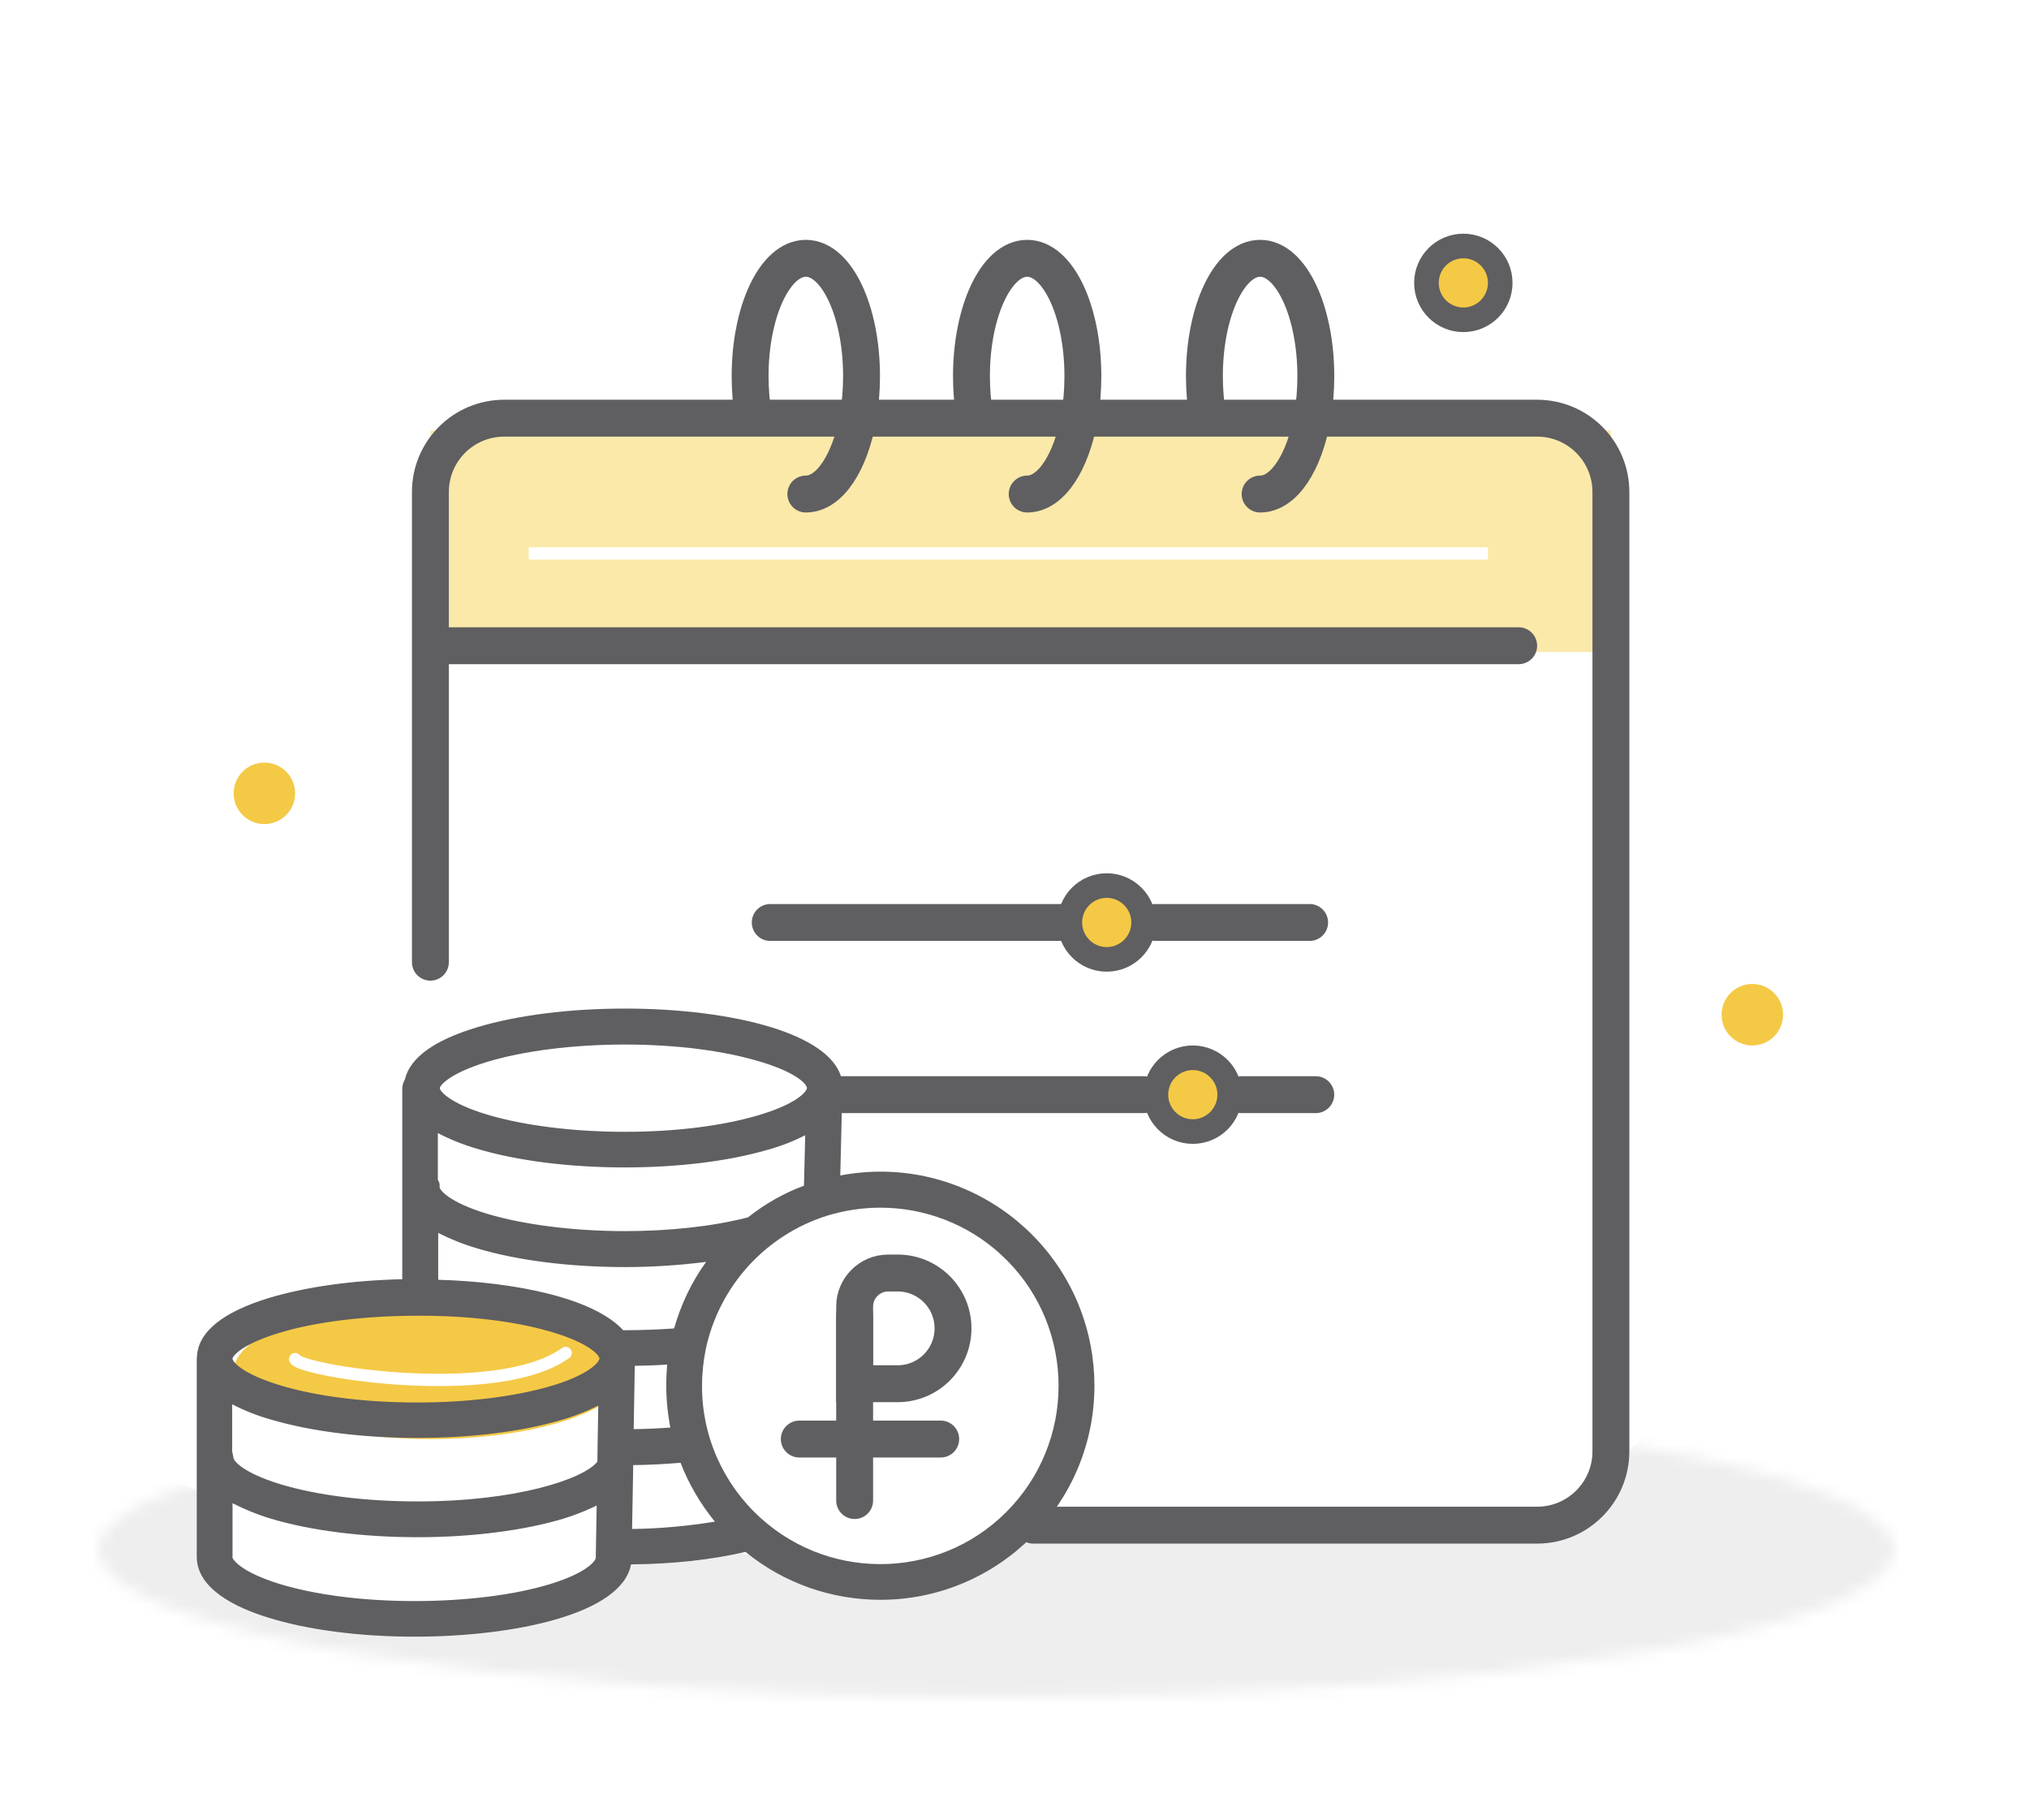
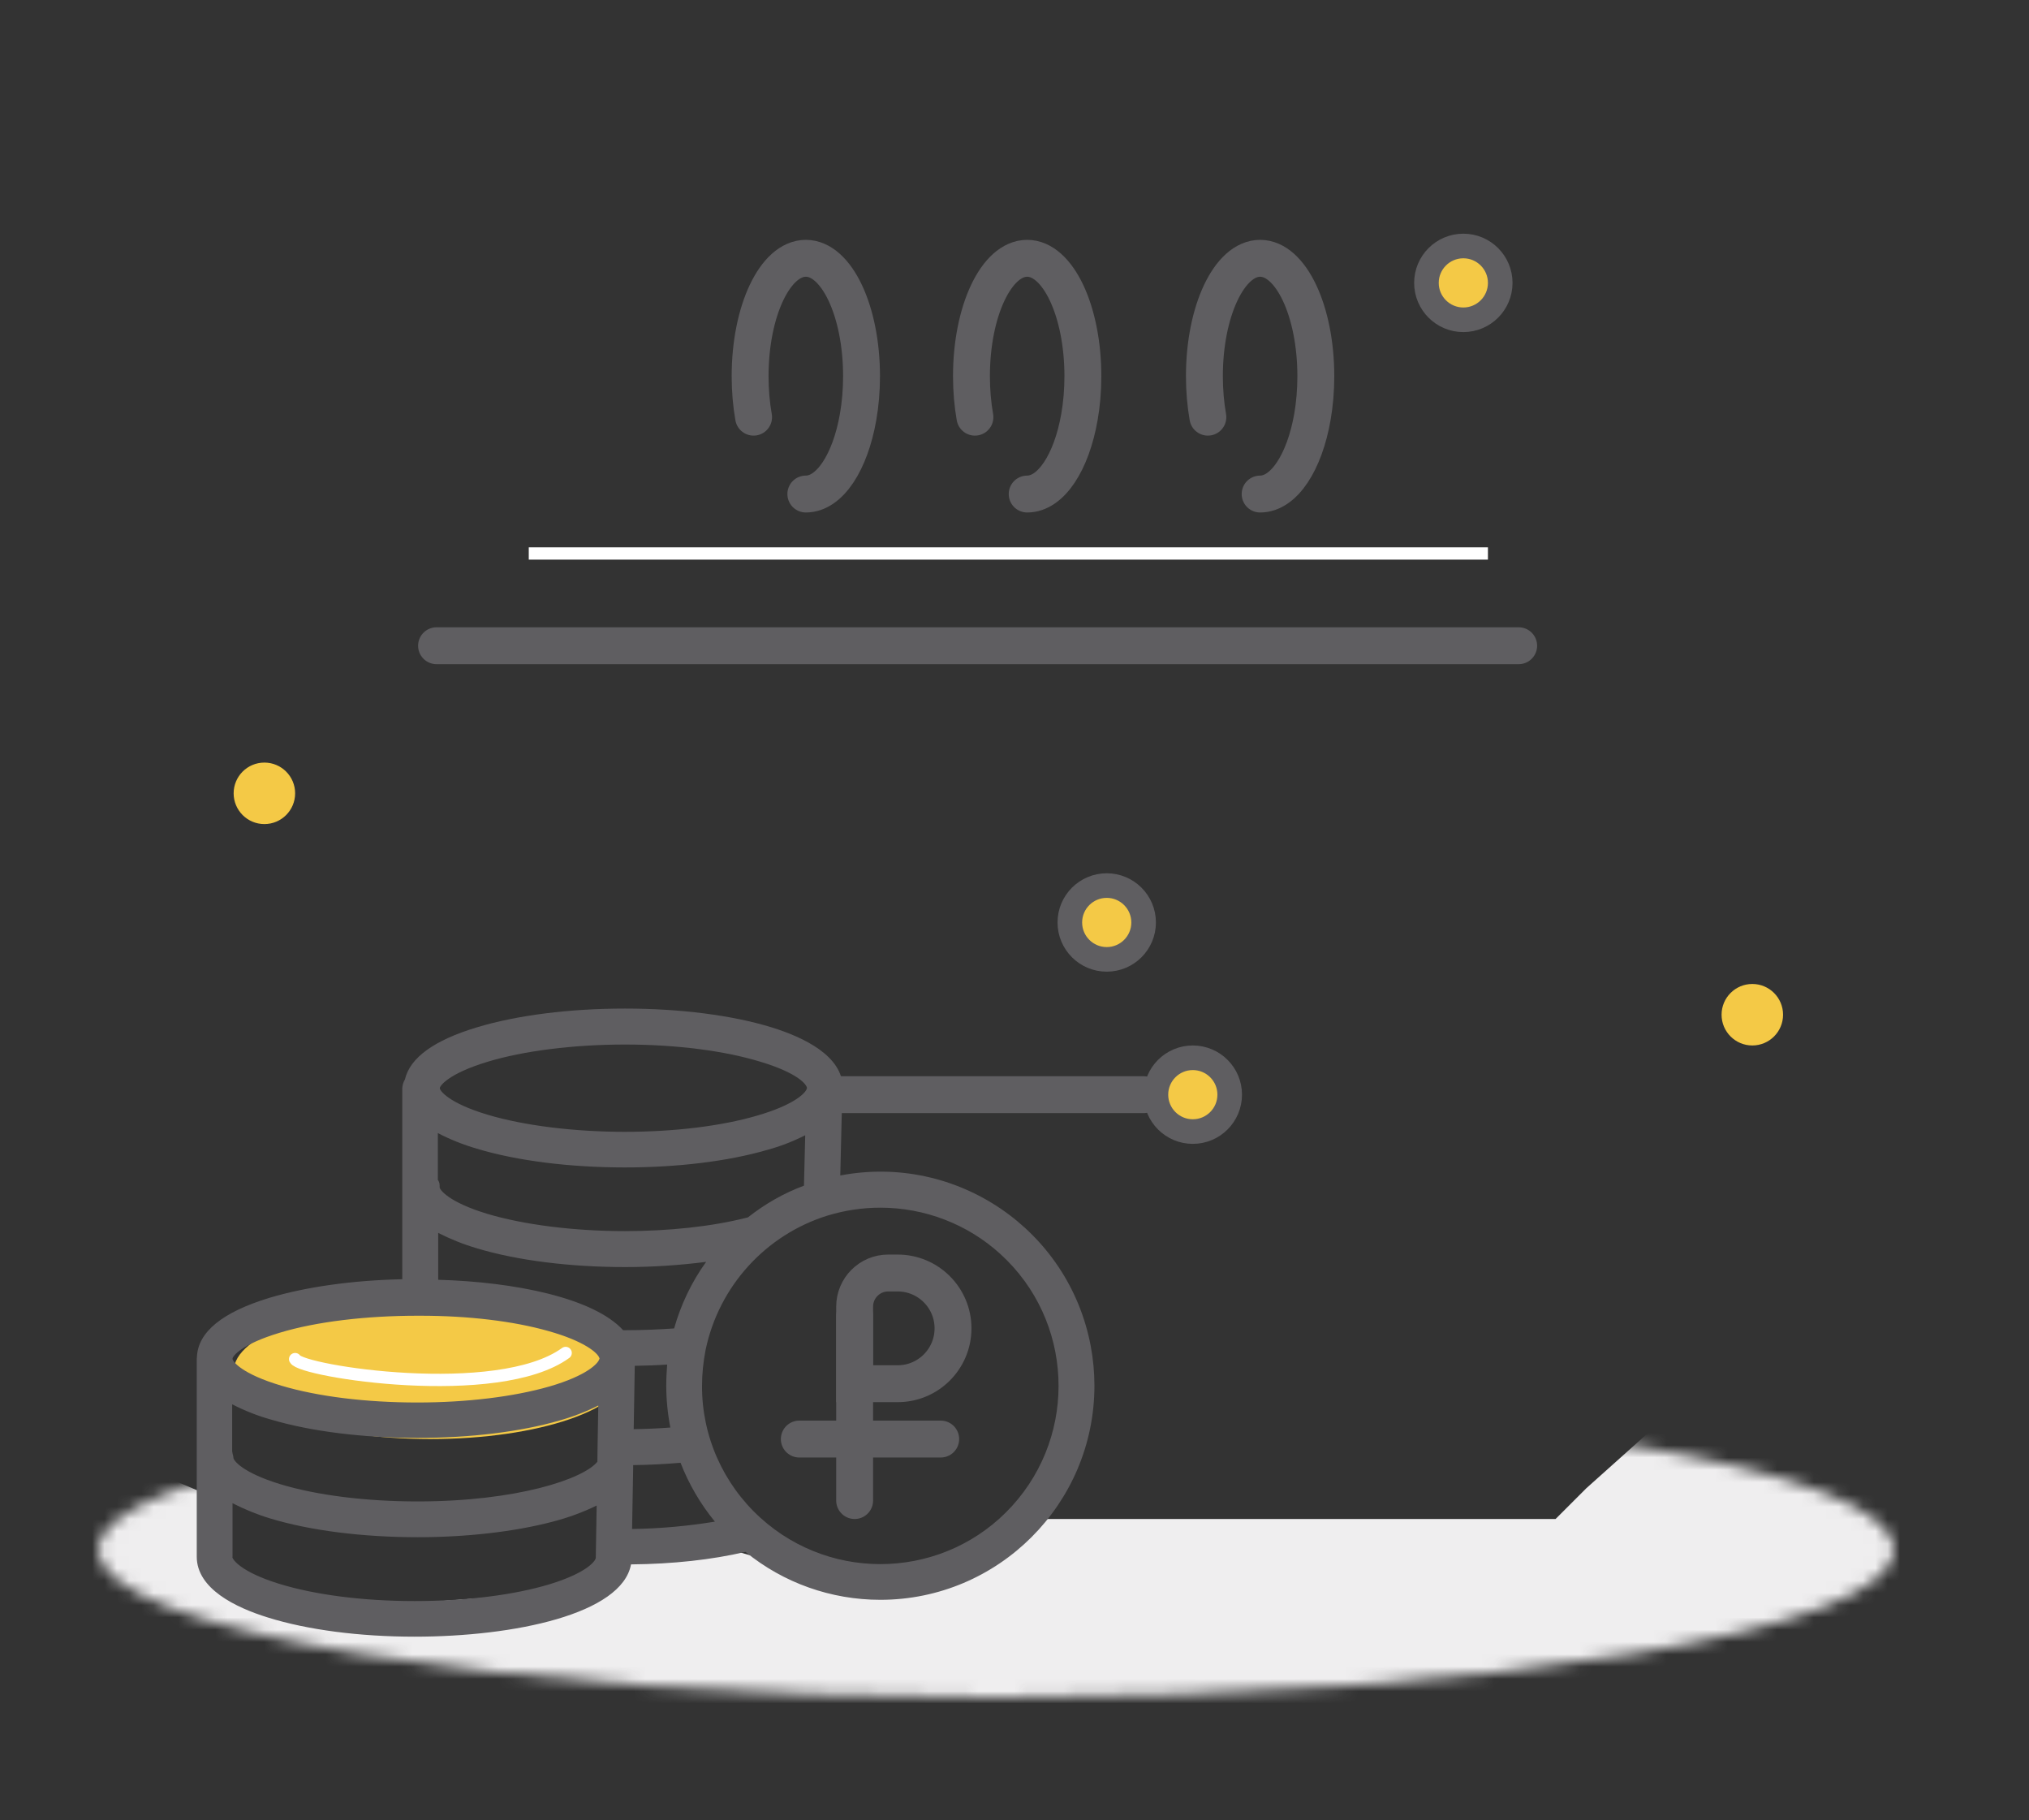
<svg xmlns="http://www.w3.org/2000/svg" width="165" height="148" viewBox="0 0 165 148" fill="none">
  <rect x="0" y="0" width="165" height="148" fill="#333333" stroke="none" />
  <g clip-path="url(#clip0)">
-     <rect width="165" height="148" fill="white" />
    <g clip-path="url(#clip1)">
      <ellipse rx="16" ry="5.5" transform="matrix(-1 0 0 1 35 111.5)" fill="#F4C946" />
-       <rect width="96" height="18" transform="matrix(-1 0 0 1 131 35)" fill="#FAE9A9" />
      <path d="M46 110C40.5 114 24.5 111.5 24 110.5" stroke="white" stroke-linecap="round" />
      <mask id="mask0" style="mask-type:alpha" maskUnits="userSpaceOnUse" x="8" y="114" width="146" height="24">
        <ellipse cx="81" cy="126" rx="73" ry="12" fill="#EFEEEF" />
      </mask>
      <g mask="url(#mask0)">
        <path d="M84 123.5L71.5 129.5L56 125L50 126L45 129.5L24.5 131L18 127.5V122L-7.969 111V161.5L130.731 151L205.556 125L138.5 112.5L129 121L126.5 123.5H117H112.025H106H97.425H92H84Z" fill="#EFEEEF" />
      </g>
      <path d="M16.015 110.319C16.102 108.297 18.08 106.682 21.905 105.519C24.872 104.632 28.639 104.093 32.712 104.006V88.487C32.726 88.225 32.799 87.978 32.93 87.76C33.337 86 35.301 84.574 38.777 83.527C42.05 82.538 46.326 82 50.82 82C55.3 82 59.532 82.538 62.747 83.527C65.379 84.342 68.536 85.854 68.536 88.458C68.536 88.618 68.521 88.778 68.492 88.938L68.332 95.57C77.786 93.767 86.906 99.977 88.695 109.417C88.898 110.493 89 111.569 89 112.66C89 122.26 81.189 130.07 71.59 130.07C67.59 130.07 63.721 128.703 60.623 126.172C57.903 126.812 54.703 127.161 51.315 127.19C50.573 131.219 41.846 133.067 33.715 133.067C29.236 133.067 25.003 132.514 21.789 131.51C19.156 130.696 16 129.169 16 126.565V110.595C16 110.508 16 110.406 16.015 110.319ZM35.752 96.53C35.752 96.719 36.45 97.723 39.606 98.683C42.559 99.57 46.646 100.094 50.806 100.094C54.398 100.094 57.918 99.716 60.711 99.003C60.754 98.988 60.783 98.988 60.827 98.974C62.209 97.883 63.736 97.01 65.379 96.399L65.481 92.298C64.478 92.807 63.43 93.214 62.34 93.505C59.183 94.421 55.096 94.916 50.806 94.916C46.326 94.916 42.035 94.378 38.763 93.388C37.672 93.069 36.61 92.647 35.606 92.123V95.934C35.766 96.138 35.752 96.327 35.752 96.53ZM61.874 86.334C58.936 85.433 55.009 84.924 50.82 84.924C46.66 84.924 42.573 85.433 39.621 86.334C36.464 87.294 35.766 88.283 35.766 88.472C35.766 88.676 36.479 89.68 39.635 90.625C42.588 91.512 46.66 92.021 50.82 92.021C54.834 92.021 58.645 91.556 61.539 90.712C64.667 89.811 65.539 88.822 65.612 88.501C65.612 88.472 65.627 88.472 65.627 88.472C65.612 88.196 64.943 87.265 61.874 86.334ZM61.83 123.394C67.75 128.776 76.928 128.354 82.309 122.434C87.691 116.515 87.269 107.337 81.35 101.955C78.688 99.526 75.197 98.188 71.59 98.188C70.135 98.188 68.696 98.406 67.299 98.828C62.252 100.399 58.456 104.588 57.38 109.751C57.191 110.711 57.089 111.7 57.089 112.675C57.074 116.762 58.805 120.645 61.83 123.394ZM58.136 123.714C56.958 122.274 56.013 120.66 55.343 118.929C54.107 119.031 52.827 119.104 51.489 119.118V119.38L51.402 124.311C53.656 124.282 55.911 124.078 58.136 123.714ZM54.253 110.944C53.409 111.002 52.522 111.031 51.62 111.046L51.533 116.195C52.551 116.18 53.554 116.136 54.514 116.064C54.296 114.944 54.18 113.795 54.18 112.66C54.18 112.093 54.209 111.526 54.253 110.944ZM50.675 108.151C50.718 108.151 50.776 108.151 50.82 108.151C52.216 108.151 53.569 108.093 54.82 108.006C55.373 106.057 56.245 104.224 57.423 102.595C55.242 102.872 53.045 103.017 50.835 103.017C46.34 103.017 42.05 102.479 38.777 101.49C37.686 101.17 36.639 100.748 35.635 100.239V104.05C41.875 104.224 48.289 105.533 50.675 108.151ZM48.755 110.464C48.755 110.449 48.755 110.435 48.74 110.406C48.609 110.013 47.577 109.053 44.566 108.21C41.744 107.41 38.064 106.973 34.196 106.973H33.948C29.788 106.973 25.716 107.453 22.749 108.355C19.651 109.286 18.924 110.246 18.909 110.464V110.479C18.924 110.697 19.651 111.7 22.88 112.66C25.861 113.548 29.788 114.028 33.934 114.028C37.948 114.028 41.759 113.562 44.653 112.733C47.78 111.831 48.638 110.828 48.726 110.522C48.755 110.464 48.755 110.464 48.755 110.464ZM22.632 128.747C25.57 129.663 29.512 130.172 33.701 130.172C37.904 130.172 41.831 129.678 44.74 128.79C47.809 127.845 48.449 126.87 48.449 126.652C48.449 126.638 48.449 126.638 48.449 126.623L48.522 122.405C47.358 122.973 46.151 123.409 44.9 123.729C41.846 124.529 37.962 124.98 33.977 124.98C29.483 124.98 25.221 124.442 21.963 123.452C20.902 123.132 19.883 122.711 18.909 122.216V126.58H18.894C18.894 126.783 19.564 127.787 22.632 128.747ZM18.88 118.042H18.894C18.894 118.187 18.982 118.362 18.982 118.522C18.982 118.725 19.665 119.714 22.807 120.674C25.789 121.576 29.759 122.071 33.963 122.071C42.02 122.071 47.446 120.253 48.58 118.842L48.595 117.62L48.653 114.275C47.635 114.784 46.573 115.191 45.482 115.497C42.326 116.413 38.239 116.907 33.948 116.907C29.527 116.907 25.309 116.384 22.065 115.424C20.96 115.118 19.898 114.697 18.88 114.173V118.042Z" fill="#5F5E61" />
-       <path d="M35 78.229V40C35 36.686 37.686 34 41 34H125C128.314 34 131 36.686 131 40V118C131 121.314 128.314 124 125 124H84.023" stroke="#5F5E61" stroke-width="3" stroke-linecap="round" />
      <path d="M65.531 40.167C67.478 40.167 69.139 37.566 69.779 33.917C69.962 32.879 70.061 31.756 70.061 30.583C70.061 25.291 68.033 21 65.531 21C63.028 21 61 25.291 61 30.583C61 31.756 61.099 32.879 61.282 33.917" stroke="#5F5E61" stroke-width="3" stroke-linecap="round" />
      <path d="M83.531 40.167C85.478 40.167 87.139 37.566 87.779 33.917C87.962 32.879 88.061 31.756 88.061 30.583C88.061 25.291 86.033 21 83.531 21C81.028 21 79 25.291 79 30.583C79 31.756 79.1 32.879 79.282 33.917" stroke="#5F5E61" stroke-width="3" stroke-linecap="round" />
      <path d="M102.474 40.167C104.422 40.167 106.083 37.566 106.723 33.917C106.905 32.879 107.004 31.756 107.004 30.583C107.004 25.291 104.976 21 102.474 21C99.972 21 97.943 25.291 97.943 30.583C97.943 31.756 98.043 32.879 98.225 33.917" stroke="#5F5E61" stroke-width="3" stroke-linecap="round" />
-       <path d="M62.636 75H88.46M106.5 75H94" stroke="#5F5E61" stroke-width="3" stroke-linecap="round" />
      <path d="M93 89H79.847H68" stroke="#5F5E61" stroke-width="3" stroke-linecap="round" />
-       <path d="M107 89H101" stroke="#5F5E61" stroke-width="3" stroke-linecap="round" />
      <path d="M69.5 107V122" stroke="#5F5E61" stroke-width="3" stroke-linecap="round" />
      <path d="M69.5 106.231C69.5 104.723 70.723 103.5 72.231 103.5H73C75.485 103.5 77.5 105.515 77.5 108C77.5 110.485 75.485 112.5 73 112.5H69.5V106.231Z" stroke="#5F5E61" stroke-width="3" />
      <path d="M65 117H76.5" stroke="#5F5E61" stroke-width="3" stroke-linecap="round" />
      <circle cx="90" cy="75" r="3" fill="#F4C946" stroke="#5F5E61" stroke-width="2" />
      <circle cx="97" cy="89" r="3" fill="#F4C946" stroke="#5F5E61" stroke-width="2" />
      <circle cx="21.5" cy="64.5" r="2.5" fill="#F4C946" />
      <circle cx="142.5" cy="82.5" r="2.5" fill="#F4C946" />
      <circle cx="119" cy="23" r="3" fill="#F4C946" stroke="#5F5E61" stroke-width="2" />
      <path d="M35.5 52.5H123.5" stroke="#5F5E61" stroke-width="3" stroke-linecap="round" />
      <path d="M43 45H121" stroke="white" />
    </g>
  </g>
  <defs>
    <clipPath id="clip0">
      <rect width="165" height="148" fill="white" />
    </clipPath>
    <clipPath id="clip1">
      <rect width="262" height="201" fill="white" transform="translate(-23 -19)" />
    </clipPath>
  </defs>
</svg>